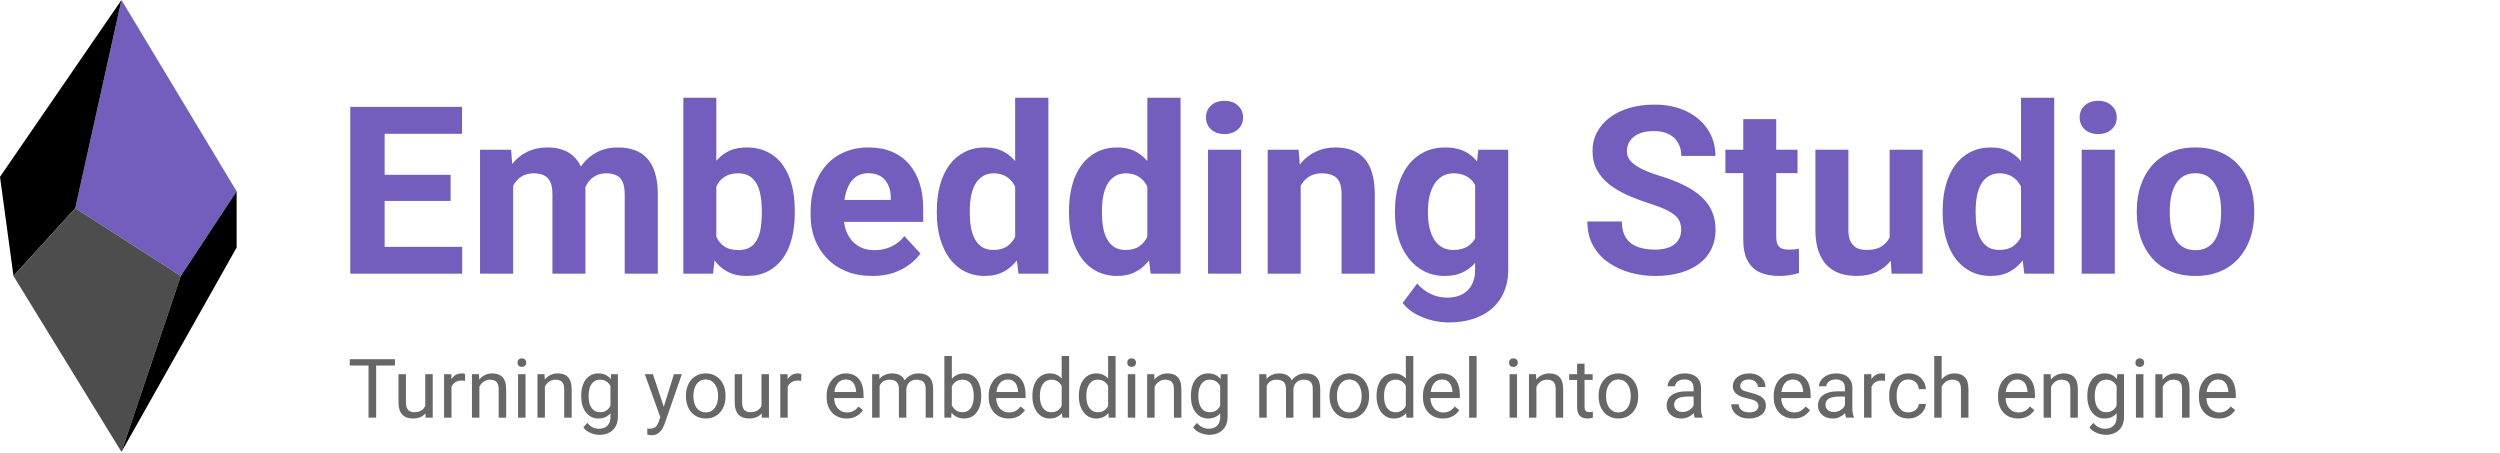
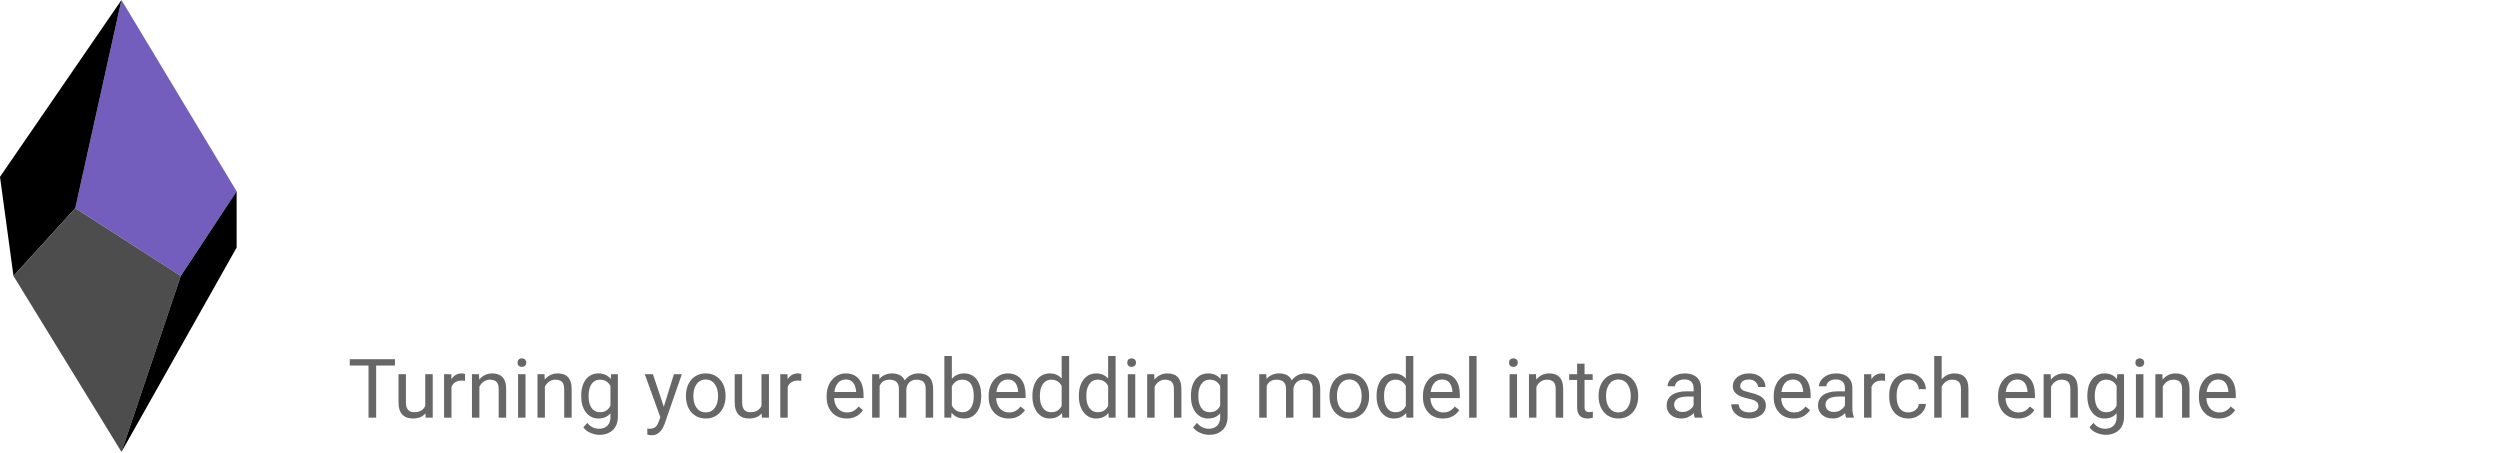
<svg xmlns="http://www.w3.org/2000/svg" width="1215" height="220" viewBox="0 0 1215 220" fill="none">
  <path d="M182.809 174.562V203H179.098V174.562H182.809ZM191.949 174.562V177.648H169.977V174.562H191.949ZM206.676 198.117V181.867H210.309V203H206.852L206.676 198.117ZM207.359 193.664L208.863 193.625C208.863 195.031 208.714 196.333 208.414 197.531C208.128 198.716 207.659 199.745 207.008 200.617C206.357 201.49 205.504 202.173 204.449 202.668C203.395 203.15 202.112 203.391 200.602 203.391C199.573 203.391 198.629 203.241 197.77 202.941C196.923 202.642 196.194 202.18 195.582 201.555C194.97 200.93 194.495 200.116 194.156 199.113C193.831 198.111 193.668 196.906 193.668 195.5V181.867H197.281V195.539C197.281 196.49 197.385 197.277 197.594 197.902C197.815 198.514 198.108 199.003 198.473 199.367C198.85 199.719 199.267 199.966 199.723 200.109C200.191 200.253 200.673 200.324 201.168 200.324C202.704 200.324 203.922 200.031 204.82 199.445C205.719 198.846 206.363 198.046 206.754 197.043C207.158 196.027 207.359 194.901 207.359 193.664ZM219.43 185.188V203H215.816V181.867H219.332L219.43 185.188ZM226.031 181.75L226.012 185.109C225.712 185.044 225.426 185.005 225.152 184.992C224.892 184.966 224.592 184.953 224.254 184.953C223.421 184.953 222.685 185.083 222.047 185.344C221.409 185.604 220.868 185.969 220.426 186.438C219.983 186.906 219.632 187.466 219.371 188.117C219.124 188.755 218.961 189.458 218.883 190.227L217.867 190.812C217.867 189.536 217.991 188.339 218.238 187.219C218.499 186.099 218.896 185.109 219.43 184.25C219.964 183.378 220.641 182.701 221.461 182.219C222.294 181.724 223.284 181.477 224.43 181.477C224.69 181.477 224.99 181.509 225.328 181.574C225.667 181.626 225.901 181.685 226.031 181.75ZM232.984 186.379V203H229.371V181.867H232.789L232.984 186.379ZM232.125 191.633L230.621 191.574C230.634 190.129 230.849 188.794 231.266 187.57C231.682 186.333 232.268 185.259 233.023 184.348C233.779 183.436 234.677 182.733 235.719 182.238C236.773 181.73 237.939 181.477 239.215 181.477C240.257 181.477 241.194 181.62 242.027 181.906C242.861 182.18 243.57 182.622 244.156 183.234C244.755 183.846 245.211 184.641 245.523 185.617C245.836 186.581 245.992 187.759 245.992 189.152V203H242.359V189.113C242.359 188.007 242.197 187.121 241.871 186.457C241.546 185.78 241.07 185.292 240.445 184.992C239.82 184.68 239.052 184.523 238.141 184.523C237.242 184.523 236.422 184.712 235.68 185.09C234.951 185.467 234.319 185.988 233.785 186.652C233.264 187.316 232.854 188.078 232.555 188.938C232.268 189.784 232.125 190.682 232.125 191.633ZM255.406 181.867V203H251.773V181.867H255.406ZM251.5 176.262C251.5 175.676 251.676 175.181 252.027 174.777C252.392 174.374 252.926 174.172 253.629 174.172C254.319 174.172 254.846 174.374 255.211 174.777C255.589 175.181 255.777 175.676 255.777 176.262C255.777 176.822 255.589 177.303 255.211 177.707C254.846 178.098 254.319 178.293 253.629 178.293C252.926 178.293 252.392 178.098 252.027 177.707C251.676 177.303 251.5 176.822 251.5 176.262ZM264.82 186.379V203H261.207V181.867H264.625L264.82 186.379ZM263.961 191.633L262.457 191.574C262.47 190.129 262.685 188.794 263.102 187.57C263.518 186.333 264.104 185.259 264.859 184.348C265.615 183.436 266.513 182.733 267.555 182.238C268.609 181.73 269.775 181.477 271.051 181.477C272.092 181.477 273.03 181.62 273.863 181.906C274.697 182.18 275.406 182.622 275.992 183.234C276.591 183.846 277.047 184.641 277.359 185.617C277.672 186.581 277.828 187.759 277.828 189.152V203H274.195V189.113C274.195 188.007 274.033 187.121 273.707 186.457C273.382 185.78 272.906 185.292 272.281 184.992C271.656 184.68 270.888 184.523 269.977 184.523C269.078 184.523 268.258 184.712 267.516 185.09C266.786 185.467 266.155 185.988 265.621 186.652C265.1 187.316 264.69 188.078 264.391 188.938C264.104 189.784 263.961 190.682 263.961 191.633ZM297.008 181.867H300.289V202.551C300.289 204.413 299.911 206.001 299.156 207.316C298.401 208.632 297.346 209.628 295.992 210.305C294.651 210.995 293.102 211.34 291.344 211.34C290.615 211.34 289.755 211.223 288.766 210.988C287.789 210.767 286.826 210.383 285.875 209.836C284.938 209.302 284.15 208.579 283.512 207.668L285.406 205.52C286.292 206.587 287.216 207.329 288.18 207.746C289.156 208.163 290.12 208.371 291.07 208.371C292.216 208.371 293.206 208.156 294.039 207.727C294.872 207.297 295.517 206.659 295.973 205.812C296.441 204.979 296.676 203.951 296.676 202.727V186.516L297.008 181.867ZM282.457 192.668V192.258C282.457 190.643 282.646 189.178 283.023 187.863C283.414 186.535 283.967 185.396 284.684 184.445C285.413 183.495 286.292 182.766 287.32 182.258C288.349 181.737 289.508 181.477 290.797 181.477C292.125 181.477 293.284 181.711 294.273 182.18C295.276 182.635 296.122 183.306 296.812 184.191C297.516 185.064 298.069 186.118 298.473 187.355C298.876 188.592 299.156 189.992 299.312 191.555V193.352C299.169 194.901 298.889 196.294 298.473 197.531C298.069 198.768 297.516 199.823 296.812 200.695C296.122 201.568 295.276 202.238 294.273 202.707C293.271 203.163 292.099 203.391 290.758 203.391C289.495 203.391 288.349 203.124 287.32 202.59C286.305 202.056 285.432 201.307 284.703 200.344C283.974 199.38 283.414 198.247 283.023 196.945C282.646 195.63 282.457 194.204 282.457 192.668ZM286.07 192.258V192.668C286.07 193.723 286.174 194.712 286.383 195.637C286.604 196.561 286.936 197.375 287.379 198.078C287.835 198.781 288.414 199.335 289.117 199.738C289.82 200.129 290.66 200.324 291.637 200.324C292.835 200.324 293.824 200.07 294.605 199.562C295.387 199.055 296.005 198.384 296.461 197.551C296.93 196.717 297.294 195.812 297.555 194.836V190.129C297.411 189.413 297.19 188.723 296.891 188.059C296.604 187.382 296.227 186.783 295.758 186.262C295.302 185.728 294.736 185.305 294.059 184.992C293.382 184.68 292.587 184.523 291.676 184.523C290.686 184.523 289.833 184.732 289.117 185.148C288.414 185.552 287.835 186.112 287.379 186.828C286.936 187.531 286.604 188.352 286.383 189.289C286.174 190.214 286.07 191.203 286.07 192.258ZM321.637 200.812L327.516 181.867H331.383L322.906 206.262C322.711 206.783 322.451 207.342 322.125 207.941C321.812 208.553 321.409 209.133 320.914 209.68C320.419 210.227 319.82 210.669 319.117 211.008C318.427 211.359 317.6 211.535 316.637 211.535C316.35 211.535 315.986 211.496 315.543 211.418C315.1 211.34 314.788 211.275 314.605 211.223L314.586 208.293C314.69 208.306 314.853 208.319 315.074 208.332C315.309 208.358 315.471 208.371 315.562 208.371C316.383 208.371 317.079 208.26 317.652 208.039C318.225 207.831 318.707 207.473 319.098 206.965C319.501 206.47 319.846 205.786 320.133 204.914L321.637 200.812ZM317.32 181.867L322.809 198.273L323.746 202.082L321.148 203.41L313.375 181.867H317.32ZM333.375 192.668V192.219C333.375 190.695 333.596 189.283 334.039 187.98C334.482 186.665 335.12 185.526 335.953 184.562C336.786 183.586 337.796 182.831 338.98 182.297C340.165 181.75 341.493 181.477 342.965 181.477C344.449 181.477 345.784 181.75 346.969 182.297C348.167 182.831 349.182 183.586 350.016 184.562C350.862 185.526 351.507 186.665 351.949 187.98C352.392 189.283 352.613 190.695 352.613 192.219V192.668C352.613 194.191 352.392 195.604 351.949 196.906C351.507 198.208 350.862 199.348 350.016 200.324C349.182 201.288 348.173 202.043 346.988 202.59C345.816 203.124 344.488 203.391 343.004 203.391C341.52 203.391 340.185 203.124 339 202.59C337.815 202.043 336.799 201.288 335.953 200.324C335.12 199.348 334.482 198.208 334.039 196.906C333.596 195.604 333.375 194.191 333.375 192.668ZM336.988 192.219V192.668C336.988 193.723 337.112 194.719 337.359 195.656C337.607 196.581 337.978 197.401 338.473 198.117C338.98 198.833 339.612 199.4 340.367 199.816C341.122 200.22 342.001 200.422 343.004 200.422C343.993 200.422 344.859 200.22 345.602 199.816C346.357 199.4 346.982 198.833 347.477 198.117C347.971 197.401 348.342 196.581 348.59 195.656C348.85 194.719 348.98 193.723 348.98 192.668V192.219C348.98 191.177 348.85 190.194 348.59 189.27C348.342 188.332 347.965 187.505 347.457 186.789C346.962 186.06 346.337 185.487 345.582 185.07C344.84 184.654 343.967 184.445 342.965 184.445C341.975 184.445 341.103 184.654 340.348 185.07C339.605 185.487 338.98 186.06 338.473 186.789C337.978 187.505 337.607 188.332 337.359 189.27C337.112 190.194 336.988 191.177 336.988 192.219ZM370.074 198.117V181.867H373.707V203H370.25L370.074 198.117ZM370.758 193.664L372.262 193.625C372.262 195.031 372.112 196.333 371.812 197.531C371.526 198.716 371.057 199.745 370.406 200.617C369.755 201.49 368.902 202.173 367.848 202.668C366.793 203.15 365.51 203.391 364 203.391C362.971 203.391 362.027 203.241 361.168 202.941C360.322 202.642 359.592 202.18 358.98 201.555C358.368 200.93 357.893 200.116 357.555 199.113C357.229 198.111 357.066 196.906 357.066 195.5V181.867H360.68V195.539C360.68 196.49 360.784 197.277 360.992 197.902C361.214 198.514 361.507 199.003 361.871 199.367C362.249 199.719 362.665 199.966 363.121 200.109C363.59 200.253 364.072 200.324 364.566 200.324C366.103 200.324 367.32 200.031 368.219 199.445C369.117 198.846 369.762 198.046 370.152 197.043C370.556 196.027 370.758 194.901 370.758 193.664ZM382.828 185.188V203H379.215V181.867H382.73L382.828 185.188ZM389.43 181.75L389.41 185.109C389.111 185.044 388.824 185.005 388.551 184.992C388.29 184.966 387.991 184.953 387.652 184.953C386.819 184.953 386.083 185.083 385.445 185.344C384.807 185.604 384.267 185.969 383.824 186.438C383.382 186.906 383.03 187.466 382.77 188.117C382.522 188.755 382.359 189.458 382.281 190.227L381.266 190.812C381.266 189.536 381.389 188.339 381.637 187.219C381.897 186.099 382.294 185.109 382.828 184.25C383.362 183.378 384.039 182.701 384.859 182.219C385.693 181.724 386.682 181.477 387.828 181.477C388.089 181.477 388.388 181.509 388.727 181.574C389.065 181.626 389.299 181.685 389.43 181.75ZM411.461 203.391C409.99 203.391 408.655 203.143 407.457 202.648C406.272 202.141 405.25 201.431 404.391 200.52C403.544 199.608 402.893 198.527 402.438 197.277C401.982 196.027 401.754 194.66 401.754 193.176V192.355C401.754 190.637 402.008 189.107 402.516 187.766C403.023 186.411 403.714 185.266 404.586 184.328C405.458 183.391 406.448 182.681 407.555 182.199C408.661 181.717 409.807 181.477 410.992 181.477C412.503 181.477 413.805 181.737 414.898 182.258C416.005 182.779 416.91 183.508 417.613 184.445C418.316 185.37 418.837 186.464 419.176 187.727C419.514 188.977 419.684 190.344 419.684 191.828V193.449H403.902V190.5H416.07V190.227C416.018 189.289 415.823 188.378 415.484 187.492C415.159 186.607 414.638 185.878 413.922 185.305C413.206 184.732 412.229 184.445 410.992 184.445C410.172 184.445 409.417 184.621 408.727 184.973C408.036 185.311 407.444 185.819 406.949 186.496C406.454 187.173 406.07 188 405.797 188.977C405.523 189.953 405.387 191.079 405.387 192.355V193.176C405.387 194.178 405.523 195.122 405.797 196.008C406.083 196.88 406.493 197.648 407.027 198.312C407.574 198.977 408.232 199.497 409 199.875C409.781 200.253 410.667 200.441 411.656 200.441C412.932 200.441 414.013 200.181 414.898 199.66C415.784 199.139 416.559 198.443 417.223 197.57L419.41 199.309C418.954 199.999 418.375 200.656 417.672 201.281C416.969 201.906 416.103 202.414 415.074 202.805C414.059 203.195 412.854 203.391 411.461 203.391ZM427.496 186.066V203H423.863V181.867H427.301L427.496 186.066ZM426.754 191.633L425.074 191.574C425.087 190.129 425.276 188.794 425.641 187.57C426.005 186.333 426.546 185.259 427.262 184.348C427.978 183.436 428.87 182.733 429.938 182.238C431.005 181.73 432.242 181.477 433.648 181.477C434.638 181.477 435.549 181.62 436.383 181.906C437.216 182.18 437.939 182.616 438.551 183.215C439.163 183.814 439.638 184.582 439.977 185.52C440.315 186.457 440.484 187.59 440.484 188.918V203H436.871V189.094C436.871 187.987 436.682 187.102 436.305 186.438C435.94 185.773 435.419 185.292 434.742 184.992C434.065 184.68 433.271 184.523 432.359 184.523C431.292 184.523 430.4 184.712 429.684 185.09C428.967 185.467 428.395 185.988 427.965 186.652C427.535 187.316 427.223 188.078 427.027 188.938C426.845 189.784 426.754 190.682 426.754 191.633ZM440.445 189.641L438.023 190.383C438.036 189.224 438.225 188.111 438.59 187.043C438.967 185.975 439.508 185.025 440.211 184.191C440.927 183.358 441.806 182.701 442.848 182.219C443.889 181.724 445.081 181.477 446.422 181.477C447.555 181.477 448.557 181.626 449.43 181.926C450.315 182.225 451.057 182.688 451.656 183.312C452.268 183.924 452.73 184.712 453.043 185.676C453.355 186.639 453.512 187.785 453.512 189.113V203H449.879V189.074C449.879 187.889 449.69 186.971 449.312 186.32C448.948 185.656 448.427 185.194 447.75 184.934C447.086 184.66 446.292 184.523 445.367 184.523C444.573 184.523 443.87 184.66 443.258 184.934C442.646 185.207 442.132 185.585 441.715 186.066C441.298 186.535 440.979 187.076 440.758 187.688C440.549 188.299 440.445 188.951 440.445 189.641ZM458.961 173H462.594V198.898L462.281 203H458.961V173ZM476.871 192.258V192.668C476.871 194.204 476.689 195.63 476.324 196.945C475.96 198.247 475.426 199.38 474.723 200.344C474.02 201.307 473.16 202.056 472.145 202.59C471.129 203.124 469.964 203.391 468.648 203.391C467.307 203.391 466.129 203.163 465.113 202.707C464.111 202.238 463.264 201.568 462.574 200.695C461.884 199.823 461.331 198.768 460.914 197.531C460.51 196.294 460.23 194.901 460.074 193.352V191.555C460.23 189.992 460.51 188.592 460.914 187.355C461.331 186.118 461.884 185.064 462.574 184.191C463.264 183.306 464.111 182.635 465.113 182.18C466.116 181.711 467.281 181.477 468.609 181.477C469.938 181.477 471.116 181.737 472.145 182.258C473.173 182.766 474.033 183.495 474.723 184.445C475.426 185.396 475.96 186.535 476.324 187.863C476.689 189.178 476.871 190.643 476.871 192.258ZM473.238 192.668V192.258C473.238 191.203 473.141 190.214 472.945 189.289C472.75 188.352 472.438 187.531 472.008 186.828C471.578 186.112 471.012 185.552 470.309 185.148C469.605 184.732 468.74 184.523 467.711 184.523C466.799 184.523 466.005 184.68 465.328 184.992C464.664 185.305 464.098 185.728 463.629 186.262C463.16 186.783 462.776 187.382 462.477 188.059C462.19 188.723 461.975 189.413 461.832 190.129V194.836C462.04 195.747 462.379 196.626 462.848 197.473C463.329 198.306 463.967 198.99 464.762 199.523C465.569 200.057 466.565 200.324 467.75 200.324C468.727 200.324 469.56 200.129 470.25 199.738C470.953 199.335 471.52 198.781 471.949 198.078C472.392 197.375 472.717 196.561 472.926 195.637C473.134 194.712 473.238 193.723 473.238 192.668ZM490.211 203.391C488.74 203.391 487.405 203.143 486.207 202.648C485.022 202.141 484 201.431 483.141 200.52C482.294 199.608 481.643 198.527 481.188 197.277C480.732 196.027 480.504 194.66 480.504 193.176V192.355C480.504 190.637 480.758 189.107 481.266 187.766C481.773 186.411 482.464 185.266 483.336 184.328C484.208 183.391 485.198 182.681 486.305 182.199C487.411 181.717 488.557 181.477 489.742 181.477C491.253 181.477 492.555 181.737 493.648 182.258C494.755 182.779 495.66 183.508 496.363 184.445C497.066 185.37 497.587 186.464 497.926 187.727C498.264 188.977 498.434 190.344 498.434 191.828V193.449H482.652V190.5H494.82V190.227C494.768 189.289 494.573 188.378 494.234 187.492C493.909 186.607 493.388 185.878 492.672 185.305C491.956 184.732 490.979 184.445 489.742 184.445C488.922 184.445 488.167 184.621 487.477 184.973C486.786 185.311 486.194 185.819 485.699 186.496C485.204 187.173 484.82 188 484.547 188.977C484.273 189.953 484.137 191.079 484.137 192.355V193.176C484.137 194.178 484.273 195.122 484.547 196.008C484.833 196.88 485.243 197.648 485.777 198.312C486.324 198.977 486.982 199.497 487.75 199.875C488.531 200.253 489.417 200.441 490.406 200.441C491.682 200.441 492.763 200.181 493.648 199.66C494.534 199.139 495.309 198.443 495.973 197.57L498.16 199.309C497.704 199.999 497.125 200.656 496.422 201.281C495.719 201.906 494.853 202.414 493.824 202.805C492.809 203.195 491.604 203.391 490.211 203.391ZM515.973 198.898V173H519.605V203H516.285L515.973 198.898ZM501.754 192.668V192.258C501.754 190.643 501.949 189.178 502.34 187.863C502.743 186.535 503.31 185.396 504.039 184.445C504.781 183.495 505.66 182.766 506.676 182.258C507.704 181.737 508.85 181.477 510.113 181.477C511.441 181.477 512.6 181.711 513.59 182.18C514.592 182.635 515.439 183.306 516.129 184.191C516.832 185.064 517.385 186.118 517.789 187.355C518.193 188.592 518.473 189.992 518.629 191.555V193.352C518.486 194.901 518.206 196.294 517.789 197.531C517.385 198.768 516.832 199.823 516.129 200.695C515.439 201.568 514.592 202.238 513.59 202.707C512.587 203.163 511.415 203.391 510.074 203.391C508.837 203.391 507.704 203.124 506.676 202.59C505.66 202.056 504.781 201.307 504.039 200.344C503.31 199.38 502.743 198.247 502.34 196.945C501.949 195.63 501.754 194.204 501.754 192.668ZM505.387 192.258V192.668C505.387 193.723 505.491 194.712 505.699 195.637C505.921 196.561 506.259 197.375 506.715 198.078C507.171 198.781 507.75 199.335 508.453 199.738C509.156 200.129 509.996 200.324 510.973 200.324C512.171 200.324 513.154 200.07 513.922 199.562C514.703 199.055 515.328 198.384 515.797 197.551C516.266 196.717 516.63 195.812 516.891 194.836V190.129C516.734 189.413 516.507 188.723 516.207 188.059C515.921 187.382 515.543 186.783 515.074 186.262C514.618 185.728 514.052 185.305 513.375 184.992C512.711 184.68 511.923 184.523 511.012 184.523C510.022 184.523 509.169 184.732 508.453 185.148C507.75 185.552 507.171 186.112 506.715 186.828C506.259 187.531 505.921 188.352 505.699 189.289C505.491 190.214 505.387 191.203 505.387 192.258ZM538.551 198.898V173H542.184V203H538.863L538.551 198.898ZM524.332 192.668V192.258C524.332 190.643 524.527 189.178 524.918 187.863C525.322 186.535 525.888 185.396 526.617 184.445C527.359 183.495 528.238 182.766 529.254 182.258C530.283 181.737 531.428 181.477 532.691 181.477C534.02 181.477 535.178 181.711 536.168 182.18C537.171 182.635 538.017 183.306 538.707 184.191C539.41 185.064 539.964 186.118 540.367 187.355C540.771 188.592 541.051 189.992 541.207 191.555V193.352C541.064 194.901 540.784 196.294 540.367 197.531C539.964 198.768 539.41 199.823 538.707 200.695C538.017 201.568 537.171 202.238 536.168 202.707C535.165 203.163 533.993 203.391 532.652 203.391C531.415 203.391 530.283 203.124 529.254 202.59C528.238 202.056 527.359 201.307 526.617 200.344C525.888 199.38 525.322 198.247 524.918 196.945C524.527 195.63 524.332 194.204 524.332 192.668ZM527.965 192.258V192.668C527.965 193.723 528.069 194.712 528.277 195.637C528.499 196.561 528.837 197.375 529.293 198.078C529.749 198.781 530.328 199.335 531.031 199.738C531.734 200.129 532.574 200.324 533.551 200.324C534.749 200.324 535.732 200.07 536.5 199.562C537.281 199.055 537.906 198.384 538.375 197.551C538.844 196.717 539.208 195.812 539.469 194.836V190.129C539.312 189.413 539.085 188.723 538.785 188.059C538.499 187.382 538.121 186.783 537.652 186.262C537.197 185.728 536.63 185.305 535.953 184.992C535.289 184.68 534.501 184.523 533.59 184.523C532.6 184.523 531.747 184.732 531.031 185.148C530.328 185.552 529.749 186.112 529.293 186.828C528.837 187.531 528.499 188.352 528.277 189.289C528.069 190.214 527.965 191.203 527.965 192.258ZM551.734 181.867V203H548.102V181.867H551.734ZM547.828 176.262C547.828 175.676 548.004 175.181 548.355 174.777C548.72 174.374 549.254 174.172 549.957 174.172C550.647 174.172 551.174 174.374 551.539 174.777C551.917 175.181 552.105 175.676 552.105 176.262C552.105 176.822 551.917 177.303 551.539 177.707C551.174 178.098 550.647 178.293 549.957 178.293C549.254 178.293 548.72 178.098 548.355 177.707C548.004 177.303 547.828 176.822 547.828 176.262ZM561.148 186.379V203H557.535V181.867H560.953L561.148 186.379ZM560.289 191.633L558.785 191.574C558.798 190.129 559.013 188.794 559.43 187.57C559.846 186.333 560.432 185.259 561.188 184.348C561.943 183.436 562.841 182.733 563.883 182.238C564.938 181.73 566.103 181.477 567.379 181.477C568.421 181.477 569.358 181.62 570.191 181.906C571.025 182.18 571.734 182.622 572.32 183.234C572.919 183.846 573.375 184.641 573.688 185.617C574 186.581 574.156 187.759 574.156 189.152V203H570.523V189.113C570.523 188.007 570.361 187.121 570.035 186.457C569.71 185.78 569.234 185.292 568.609 184.992C567.984 184.68 567.216 184.523 566.305 184.523C565.406 184.523 564.586 184.712 563.844 185.09C563.115 185.467 562.483 185.988 561.949 186.652C561.428 187.316 561.018 188.078 560.719 188.938C560.432 189.784 560.289 190.682 560.289 191.633ZM593.336 181.867H596.617V202.551C596.617 204.413 596.24 206.001 595.484 207.316C594.729 208.632 593.674 209.628 592.32 210.305C590.979 210.995 589.43 211.34 587.672 211.34C586.943 211.34 586.083 211.223 585.094 210.988C584.117 210.767 583.154 210.383 582.203 209.836C581.266 209.302 580.478 208.579 579.84 207.668L581.734 205.52C582.62 206.587 583.544 207.329 584.508 207.746C585.484 208.163 586.448 208.371 587.398 208.371C588.544 208.371 589.534 208.156 590.367 207.727C591.201 207.297 591.845 206.659 592.301 205.812C592.77 204.979 593.004 203.951 593.004 202.727V186.516L593.336 181.867ZM578.785 192.668V192.258C578.785 190.643 578.974 189.178 579.352 187.863C579.742 186.535 580.296 185.396 581.012 184.445C581.741 183.495 582.62 182.766 583.648 182.258C584.677 181.737 585.836 181.477 587.125 181.477C588.453 181.477 589.612 181.711 590.602 182.18C591.604 182.635 592.451 183.306 593.141 184.191C593.844 185.064 594.397 186.118 594.801 187.355C595.204 188.592 595.484 189.992 595.641 191.555V193.352C595.497 194.901 595.217 196.294 594.801 197.531C594.397 198.768 593.844 199.823 593.141 200.695C592.451 201.568 591.604 202.238 590.602 202.707C589.599 203.163 588.427 203.391 587.086 203.391C585.823 203.391 584.677 203.124 583.648 202.59C582.633 202.056 581.76 201.307 581.031 200.344C580.302 199.38 579.742 198.247 579.352 196.945C578.974 195.63 578.785 194.204 578.785 192.668ZM582.398 192.258V192.668C582.398 193.723 582.503 194.712 582.711 195.637C582.932 196.561 583.264 197.375 583.707 198.078C584.163 198.781 584.742 199.335 585.445 199.738C586.148 200.129 586.988 200.324 587.965 200.324C589.163 200.324 590.152 200.07 590.934 199.562C591.715 199.055 592.333 198.384 592.789 197.551C593.258 196.717 593.622 195.812 593.883 194.836V190.129C593.74 189.413 593.518 188.723 593.219 188.059C592.932 187.382 592.555 186.783 592.086 186.262C591.63 185.728 591.064 185.305 590.387 184.992C589.71 184.68 588.915 184.523 588.004 184.523C587.014 184.523 586.161 184.732 585.445 185.148C584.742 185.552 584.163 186.112 583.707 186.828C583.264 187.531 582.932 188.352 582.711 189.289C582.503 190.214 582.398 191.203 582.398 192.258ZM615.621 186.066V203H611.988V181.867H615.426L615.621 186.066ZM614.879 191.633L613.199 191.574C613.212 190.129 613.401 188.794 613.766 187.57C614.13 186.333 614.671 185.259 615.387 184.348C616.103 183.436 616.995 182.733 618.062 182.238C619.13 181.73 620.367 181.477 621.773 181.477C622.763 181.477 623.674 181.62 624.508 181.906C625.341 182.18 626.064 182.616 626.676 183.215C627.288 183.814 627.763 184.582 628.102 185.52C628.44 186.457 628.609 187.59 628.609 188.918V203H624.996V189.094C624.996 187.987 624.807 187.102 624.43 186.438C624.065 185.773 623.544 185.292 622.867 184.992C622.19 184.68 621.396 184.523 620.484 184.523C619.417 184.523 618.525 184.712 617.809 185.09C617.092 185.467 616.52 185.988 616.09 186.652C615.66 187.316 615.348 188.078 615.152 188.938C614.97 189.784 614.879 190.682 614.879 191.633ZM628.57 189.641L626.148 190.383C626.161 189.224 626.35 188.111 626.715 187.043C627.092 185.975 627.633 185.025 628.336 184.191C629.052 183.358 629.931 182.701 630.973 182.219C632.014 181.724 633.206 181.477 634.547 181.477C635.68 181.477 636.682 181.626 637.555 181.926C638.44 182.225 639.182 182.688 639.781 183.312C640.393 183.924 640.855 184.712 641.168 185.676C641.48 186.639 641.637 187.785 641.637 189.113V203H638.004V189.074C638.004 187.889 637.815 186.971 637.438 186.32C637.073 185.656 636.552 185.194 635.875 184.934C635.211 184.66 634.417 184.523 633.492 184.523C632.698 184.523 631.995 184.66 631.383 184.934C630.771 185.207 630.257 185.585 629.84 186.066C629.423 186.535 629.104 187.076 628.883 187.688C628.674 188.299 628.57 188.951 628.57 189.641ZM646.148 192.668V192.219C646.148 190.695 646.37 189.283 646.812 187.98C647.255 186.665 647.893 185.526 648.727 184.562C649.56 183.586 650.569 182.831 651.754 182.297C652.939 181.75 654.267 181.477 655.738 181.477C657.223 181.477 658.557 181.75 659.742 182.297C660.94 182.831 661.956 183.586 662.789 184.562C663.635 185.526 664.28 186.665 664.723 187.98C665.165 189.283 665.387 190.695 665.387 192.219V192.668C665.387 194.191 665.165 195.604 664.723 196.906C664.28 198.208 663.635 199.348 662.789 200.324C661.956 201.288 660.947 202.043 659.762 202.59C658.59 203.124 657.262 203.391 655.777 203.391C654.293 203.391 652.958 203.124 651.773 202.59C650.589 202.043 649.573 201.288 648.727 200.324C647.893 199.348 647.255 198.208 646.812 196.906C646.37 195.604 646.148 194.191 646.148 192.668ZM649.762 192.219V192.668C649.762 193.723 649.885 194.719 650.133 195.656C650.38 196.581 650.751 197.401 651.246 198.117C651.754 198.833 652.385 199.4 653.141 199.816C653.896 200.22 654.775 200.422 655.777 200.422C656.767 200.422 657.633 200.22 658.375 199.816C659.13 199.4 659.755 198.833 660.25 198.117C660.745 197.401 661.116 196.581 661.363 195.656C661.624 194.719 661.754 193.723 661.754 192.668V192.219C661.754 191.177 661.624 190.194 661.363 189.27C661.116 188.332 660.738 187.505 660.23 186.789C659.736 186.06 659.111 185.487 658.355 185.07C657.613 184.654 656.741 184.445 655.738 184.445C654.749 184.445 653.876 184.654 653.121 185.07C652.379 185.487 651.754 186.06 651.246 186.789C650.751 187.505 650.38 188.332 650.133 189.27C649.885 190.194 649.762 191.177 649.762 192.219ZM683.238 198.898V173H686.871V203H683.551L683.238 198.898ZM669.02 192.668V192.258C669.02 190.643 669.215 189.178 669.605 187.863C670.009 186.535 670.576 185.396 671.305 184.445C672.047 183.495 672.926 182.766 673.941 182.258C674.97 181.737 676.116 181.477 677.379 181.477C678.707 181.477 679.866 181.711 680.855 182.18C681.858 182.635 682.704 183.306 683.395 184.191C684.098 185.064 684.651 186.118 685.055 187.355C685.458 188.592 685.738 189.992 685.895 191.555V193.352C685.751 194.901 685.471 196.294 685.055 197.531C684.651 198.768 684.098 199.823 683.395 200.695C682.704 201.568 681.858 202.238 680.855 202.707C679.853 203.163 678.681 203.391 677.34 203.391C676.103 203.391 674.97 203.124 673.941 202.59C672.926 202.056 672.047 201.307 671.305 200.344C670.576 199.38 670.009 198.247 669.605 196.945C669.215 195.63 669.02 194.204 669.02 192.668ZM672.652 192.258V192.668C672.652 193.723 672.757 194.712 672.965 195.637C673.186 196.561 673.525 197.375 673.98 198.078C674.436 198.781 675.016 199.335 675.719 199.738C676.422 200.129 677.262 200.324 678.238 200.324C679.436 200.324 680.419 200.07 681.188 199.562C681.969 199.055 682.594 198.384 683.062 197.551C683.531 196.717 683.896 195.812 684.156 194.836V190.129C684 189.413 683.772 188.723 683.473 188.059C683.186 187.382 682.809 186.783 682.34 186.262C681.884 185.728 681.318 185.305 680.641 184.992C679.977 184.68 679.189 184.523 678.277 184.523C677.288 184.523 676.435 184.732 675.719 185.148C675.016 185.552 674.436 186.112 673.98 186.828C673.525 187.531 673.186 188.352 672.965 189.289C672.757 190.214 672.652 191.203 672.652 192.258ZM701.266 203.391C699.794 203.391 698.46 203.143 697.262 202.648C696.077 202.141 695.055 201.431 694.195 200.52C693.349 199.608 692.698 198.527 692.242 197.277C691.786 196.027 691.559 194.66 691.559 193.176V192.355C691.559 190.637 691.812 189.107 692.32 187.766C692.828 186.411 693.518 185.266 694.391 184.328C695.263 183.391 696.253 182.681 697.359 182.199C698.466 181.717 699.612 181.477 700.797 181.477C702.307 181.477 703.609 181.737 704.703 182.258C705.81 182.779 706.715 183.508 707.418 184.445C708.121 185.37 708.642 186.464 708.98 187.727C709.319 188.977 709.488 190.344 709.488 191.828V193.449H693.707V190.5H705.875V190.227C705.823 189.289 705.628 188.378 705.289 187.492C704.964 186.607 704.443 185.878 703.727 185.305C703.01 184.732 702.034 184.445 700.797 184.445C699.977 184.445 699.221 184.621 698.531 184.973C697.841 185.311 697.249 185.819 696.754 186.496C696.259 187.173 695.875 188 695.602 188.977C695.328 189.953 695.191 191.079 695.191 192.355V193.176C695.191 194.178 695.328 195.122 695.602 196.008C695.888 196.88 696.298 197.648 696.832 198.312C697.379 198.977 698.036 199.497 698.805 199.875C699.586 200.253 700.471 200.441 701.461 200.441C702.737 200.441 703.818 200.181 704.703 199.66C705.589 199.139 706.363 198.443 707.027 197.57L709.215 199.309C708.759 199.999 708.18 200.656 707.477 201.281C706.773 201.906 705.908 202.414 704.879 202.805C703.863 203.195 702.659 203.391 701.266 203.391ZM717.633 173V203H714V173H717.633ZM737.281 181.867V203H733.648V181.867H737.281ZM733.375 176.262C733.375 175.676 733.551 175.181 733.902 174.777C734.267 174.374 734.801 174.172 735.504 174.172C736.194 174.172 736.721 174.374 737.086 174.777C737.464 175.181 737.652 175.676 737.652 176.262C737.652 176.822 737.464 177.303 737.086 177.707C736.721 178.098 736.194 178.293 735.504 178.293C734.801 178.293 734.267 178.098 733.902 177.707C733.551 177.303 733.375 176.822 733.375 176.262ZM746.695 186.379V203H743.082V181.867H746.5L746.695 186.379ZM745.836 191.633L744.332 191.574C744.345 190.129 744.56 188.794 744.977 187.57C745.393 186.333 745.979 185.259 746.734 184.348C747.49 183.436 748.388 182.733 749.43 182.238C750.484 181.73 751.65 181.477 752.926 181.477C753.967 181.477 754.905 181.62 755.738 181.906C756.572 182.18 757.281 182.622 757.867 183.234C758.466 183.846 758.922 184.641 759.234 185.617C759.547 186.581 759.703 187.759 759.703 189.152V203H756.07V189.113C756.07 188.007 755.908 187.121 755.582 186.457C755.257 185.78 754.781 185.292 754.156 184.992C753.531 184.68 752.763 184.523 751.852 184.523C750.953 184.523 750.133 184.712 749.391 185.09C748.661 185.467 748.03 185.988 747.496 186.652C746.975 187.316 746.565 188.078 746.266 188.938C745.979 189.784 745.836 190.682 745.836 191.633ZM774.039 181.867V184.641H762.613V181.867H774.039ZM766.48 176.73H770.094V197.766C770.094 198.482 770.204 199.022 770.426 199.387C770.647 199.751 770.934 199.992 771.285 200.109C771.637 200.227 772.014 200.285 772.418 200.285C772.717 200.285 773.03 200.259 773.355 200.207C773.694 200.142 773.948 200.09 774.117 200.051L774.137 203C773.85 203.091 773.473 203.176 773.004 203.254C772.548 203.345 771.995 203.391 771.344 203.391C770.458 203.391 769.645 203.215 768.902 202.863C768.16 202.512 767.568 201.926 767.125 201.105C766.695 200.272 766.48 199.152 766.48 197.746V176.73ZM776.93 192.668V192.219C776.93 190.695 777.151 189.283 777.594 187.98C778.036 186.665 778.674 185.526 779.508 184.562C780.341 183.586 781.35 182.831 782.535 182.297C783.72 181.75 785.048 181.477 786.52 181.477C788.004 181.477 789.339 181.75 790.523 182.297C791.721 182.831 792.737 183.586 793.57 184.562C794.417 185.526 795.061 186.665 795.504 187.98C795.947 189.283 796.168 190.695 796.168 192.219V192.668C796.168 194.191 795.947 195.604 795.504 196.906C795.061 198.208 794.417 199.348 793.57 200.324C792.737 201.288 791.728 202.043 790.543 202.59C789.371 203.124 788.043 203.391 786.559 203.391C785.074 203.391 783.74 203.124 782.555 202.59C781.37 202.043 780.354 201.288 779.508 200.324C778.674 199.348 778.036 198.208 777.594 196.906C777.151 195.604 776.93 194.191 776.93 192.668ZM780.543 192.219V192.668C780.543 193.723 780.667 194.719 780.914 195.656C781.161 196.581 781.533 197.401 782.027 198.117C782.535 198.833 783.167 199.4 783.922 199.816C784.677 200.22 785.556 200.422 786.559 200.422C787.548 200.422 788.414 200.22 789.156 199.816C789.911 199.4 790.536 198.833 791.031 198.117C791.526 197.401 791.897 196.581 792.145 195.656C792.405 194.719 792.535 193.723 792.535 192.668V192.219C792.535 191.177 792.405 190.194 792.145 189.27C791.897 188.332 791.52 187.505 791.012 186.789C790.517 186.06 789.892 185.487 789.137 185.07C788.395 184.654 787.522 184.445 786.52 184.445C785.53 184.445 784.658 184.654 783.902 185.07C783.16 185.487 782.535 186.06 782.027 186.789C781.533 187.505 781.161 188.332 780.914 189.27C780.667 190.194 780.543 191.177 780.543 192.219ZM823.082 199.387V188.508C823.082 187.674 822.913 186.952 822.574 186.34C822.249 185.715 821.754 185.233 821.09 184.895C820.426 184.556 819.605 184.387 818.629 184.387C817.717 184.387 816.917 184.543 816.227 184.855C815.549 185.168 815.016 185.578 814.625 186.086C814.247 186.594 814.059 187.141 814.059 187.727H810.445C810.445 186.971 810.641 186.223 811.031 185.48C811.422 184.738 811.982 184.068 812.711 183.469C813.453 182.857 814.339 182.375 815.367 182.023C816.409 181.659 817.568 181.477 818.844 181.477C820.38 181.477 821.734 181.737 822.906 182.258C824.091 182.779 825.016 183.566 825.68 184.621C826.357 185.663 826.695 186.971 826.695 188.547V198.391C826.695 199.094 826.754 199.842 826.871 200.637C827.001 201.431 827.19 202.115 827.438 202.688V203H823.668C823.486 202.583 823.342 202.03 823.238 201.34C823.134 200.637 823.082 199.986 823.082 199.387ZM823.707 190.188L823.746 192.727H820.094C819.065 192.727 818.147 192.811 817.34 192.98C816.533 193.137 815.855 193.378 815.309 193.703C814.762 194.029 814.345 194.439 814.059 194.934C813.772 195.415 813.629 195.982 813.629 196.633C813.629 197.297 813.779 197.902 814.078 198.449C814.378 198.996 814.827 199.432 815.426 199.758C816.038 200.07 816.786 200.227 817.672 200.227C818.779 200.227 819.755 199.992 820.602 199.523C821.448 199.055 822.118 198.482 822.613 197.805C823.121 197.128 823.395 196.47 823.434 195.832L824.977 197.57C824.885 198.117 824.638 198.723 824.234 199.387C823.831 200.051 823.29 200.689 822.613 201.301C821.949 201.9 821.155 202.401 820.23 202.805C819.319 203.195 818.29 203.391 817.145 203.391C815.712 203.391 814.456 203.111 813.375 202.551C812.307 201.991 811.474 201.242 810.875 200.305C810.289 199.354 809.996 198.293 809.996 197.121C809.996 195.988 810.217 194.992 810.66 194.133C811.103 193.26 811.741 192.538 812.574 191.965C813.408 191.379 814.41 190.936 815.582 190.637C816.754 190.337 818.062 190.188 819.508 190.188H823.707ZM854.605 197.395C854.605 196.874 854.488 196.392 854.254 195.949C854.033 195.493 853.57 195.083 852.867 194.719C852.177 194.341 851.135 194.016 849.742 193.742C848.57 193.495 847.509 193.202 846.559 192.863C845.621 192.525 844.82 192.115 844.156 191.633C843.505 191.151 843.004 190.585 842.652 189.934C842.301 189.283 842.125 188.521 842.125 187.648C842.125 186.815 842.307 186.027 842.672 185.285C843.049 184.543 843.577 183.885 844.254 183.312C844.944 182.74 845.771 182.29 846.734 181.965C847.698 181.639 848.772 181.477 849.957 181.477C851.65 181.477 853.095 181.776 854.293 182.375C855.491 182.974 856.409 183.775 857.047 184.777C857.685 185.767 858.004 186.867 858.004 188.078H854.391C854.391 187.492 854.215 186.926 853.863 186.379C853.525 185.819 853.023 185.357 852.359 184.992C851.708 184.628 850.908 184.445 849.957 184.445C848.954 184.445 848.141 184.602 847.516 184.914C846.904 185.214 846.454 185.598 846.168 186.066C845.895 186.535 845.758 187.03 845.758 187.551C845.758 187.941 845.823 188.293 845.953 188.605C846.096 188.905 846.344 189.185 846.695 189.445C847.047 189.693 847.542 189.927 848.18 190.148C848.818 190.37 849.632 190.591 850.621 190.812C852.353 191.203 853.779 191.672 854.898 192.219C856.018 192.766 856.852 193.436 857.398 194.23C857.945 195.025 858.219 195.988 858.219 197.121C858.219 198.046 858.023 198.892 857.633 199.66C857.255 200.428 856.702 201.092 855.973 201.652C855.257 202.199 854.397 202.629 853.395 202.941C852.405 203.241 851.292 203.391 850.055 203.391C848.193 203.391 846.617 203.059 845.328 202.395C844.039 201.73 843.062 200.871 842.398 199.816C841.734 198.762 841.402 197.648 841.402 196.477H845.035C845.087 197.466 845.374 198.254 845.895 198.84C846.415 199.413 847.053 199.823 847.809 200.07C848.564 200.305 849.312 200.422 850.055 200.422C851.044 200.422 851.871 200.292 852.535 200.031C853.212 199.771 853.727 199.413 854.078 198.957C854.43 198.501 854.605 197.98 854.605 197.395ZM871.734 203.391C870.263 203.391 868.928 203.143 867.73 202.648C866.546 202.141 865.523 201.431 864.664 200.52C863.818 199.608 863.167 198.527 862.711 197.277C862.255 196.027 862.027 194.66 862.027 193.176V192.355C862.027 190.637 862.281 189.107 862.789 187.766C863.297 186.411 863.987 185.266 864.859 184.328C865.732 183.391 866.721 182.681 867.828 182.199C868.935 181.717 870.081 181.477 871.266 181.477C872.776 181.477 874.078 181.737 875.172 182.258C876.279 182.779 877.184 183.508 877.887 184.445C878.59 185.37 879.111 186.464 879.449 187.727C879.788 188.977 879.957 190.344 879.957 191.828V193.449H864.176V190.5H876.344V190.227C876.292 189.289 876.096 188.378 875.758 187.492C875.432 186.607 874.911 185.878 874.195 185.305C873.479 184.732 872.503 184.445 871.266 184.445C870.445 184.445 869.69 184.621 869 184.973C868.31 185.311 867.717 185.819 867.223 186.496C866.728 187.173 866.344 188 866.07 188.977C865.797 189.953 865.66 191.079 865.66 192.355V193.176C865.66 194.178 865.797 195.122 866.07 196.008C866.357 196.88 866.767 197.648 867.301 198.312C867.848 198.977 868.505 199.497 869.273 199.875C870.055 200.253 870.94 200.441 871.93 200.441C873.206 200.441 874.286 200.181 875.172 199.66C876.057 199.139 876.832 198.443 877.496 197.57L879.684 199.309C879.228 199.999 878.648 200.656 877.945 201.281C877.242 201.906 876.376 202.414 875.348 202.805C874.332 203.195 873.128 203.391 871.734 203.391ZM896.637 199.387V188.508C896.637 187.674 896.467 186.952 896.129 186.34C895.803 185.715 895.309 185.233 894.645 184.895C893.98 184.556 893.16 184.387 892.184 184.387C891.272 184.387 890.471 184.543 889.781 184.855C889.104 185.168 888.57 185.578 888.18 186.086C887.802 186.594 887.613 187.141 887.613 187.727H884C884 186.971 884.195 186.223 884.586 185.48C884.977 184.738 885.536 184.068 886.266 183.469C887.008 182.857 887.893 182.375 888.922 182.023C889.964 181.659 891.122 181.477 892.398 181.477C893.935 181.477 895.289 181.737 896.461 182.258C897.646 182.779 898.57 183.566 899.234 184.621C899.911 185.663 900.25 186.971 900.25 188.547V198.391C900.25 199.094 900.309 199.842 900.426 200.637C900.556 201.431 900.745 202.115 900.992 202.688V203H897.223C897.04 202.583 896.897 202.03 896.793 201.34C896.689 200.637 896.637 199.986 896.637 199.387ZM897.262 190.188L897.301 192.727H893.648C892.62 192.727 891.702 192.811 890.895 192.98C890.087 193.137 889.41 193.378 888.863 193.703C888.316 194.029 887.9 194.439 887.613 194.934C887.327 195.415 887.184 195.982 887.184 196.633C887.184 197.297 887.333 197.902 887.633 198.449C887.932 198.996 888.382 199.432 888.98 199.758C889.592 200.07 890.341 200.227 891.227 200.227C892.333 200.227 893.31 199.992 894.156 199.523C895.003 199.055 895.673 198.482 896.168 197.805C896.676 197.128 896.949 196.47 896.988 195.832L898.531 197.57C898.44 198.117 898.193 198.723 897.789 199.387C897.385 200.051 896.845 200.689 896.168 201.301C895.504 201.9 894.71 202.401 893.785 202.805C892.874 203.195 891.845 203.391 890.699 203.391C889.267 203.391 888.01 203.111 886.93 202.551C885.862 201.991 885.029 201.242 884.43 200.305C883.844 199.354 883.551 198.293 883.551 197.121C883.551 195.988 883.772 194.992 884.215 194.133C884.658 193.26 885.296 192.538 886.129 191.965C886.962 191.379 887.965 190.936 889.137 190.637C890.309 190.337 891.617 190.188 893.062 190.188H897.262ZM909.547 185.188V203H905.934V181.867H909.449L909.547 185.188ZM916.148 181.75L916.129 185.109C915.829 185.044 915.543 185.005 915.27 184.992C915.009 184.966 914.71 184.953 914.371 184.953C913.538 184.953 912.802 185.083 912.164 185.344C911.526 185.604 910.986 185.969 910.543 186.438C910.1 186.906 909.749 187.466 909.488 188.117C909.241 188.755 909.078 189.458 909 190.227L907.984 190.812C907.984 189.536 908.108 188.339 908.355 187.219C908.616 186.099 909.013 185.109 909.547 184.25C910.081 183.378 910.758 182.701 911.578 182.219C912.411 181.724 913.401 181.477 914.547 181.477C914.807 181.477 915.107 181.509 915.445 181.574C915.784 181.626 916.018 181.685 916.148 181.75ZM927.555 200.422C928.414 200.422 929.208 200.246 929.938 199.895C930.667 199.543 931.266 199.061 931.734 198.449C932.203 197.824 932.47 197.115 932.535 196.32H935.973C935.908 197.57 935.484 198.736 934.703 199.816C933.935 200.884 932.926 201.75 931.676 202.414C930.426 203.065 929.052 203.391 927.555 203.391C925.966 203.391 924.579 203.111 923.395 202.551C922.223 201.991 921.246 201.223 920.465 200.246C919.697 199.27 919.117 198.15 918.727 196.887C918.349 195.611 918.16 194.263 918.16 192.844V192.023C918.16 190.604 918.349 189.263 918.727 188C919.117 186.724 919.697 185.598 920.465 184.621C921.246 183.645 922.223 182.876 923.395 182.316C924.579 181.757 925.966 181.477 927.555 181.477C929.208 181.477 930.654 181.815 931.891 182.492C933.128 183.156 934.098 184.068 934.801 185.227C935.517 186.372 935.908 187.674 935.973 189.133H932.535C932.47 188.26 932.223 187.473 931.793 186.77C931.376 186.066 930.803 185.507 930.074 185.09C929.358 184.66 928.518 184.445 927.555 184.445C926.448 184.445 925.517 184.667 924.762 185.109C924.02 185.539 923.427 186.125 922.984 186.867C922.555 187.596 922.242 188.41 922.047 189.309C921.865 190.194 921.773 191.099 921.773 192.023V192.844C921.773 193.768 921.865 194.68 922.047 195.578C922.229 196.477 922.535 197.29 922.965 198.02C923.408 198.749 924 199.335 924.742 199.777C925.497 200.207 926.435 200.422 927.555 200.422ZM943.648 173V203H940.035V173H943.648ZM942.789 191.633L941.285 191.574C941.298 190.129 941.513 188.794 941.93 187.57C942.346 186.333 942.932 185.259 943.688 184.348C944.443 183.436 945.341 182.733 946.383 182.238C947.438 181.73 948.603 181.477 949.879 181.477C950.921 181.477 951.858 181.62 952.691 181.906C953.525 182.18 954.234 182.622 954.82 183.234C955.419 183.846 955.875 184.641 956.188 185.617C956.5 186.581 956.656 187.759 956.656 189.152V203H953.023V189.113C953.023 188.007 952.861 187.121 952.535 186.457C952.21 185.78 951.734 185.292 951.109 184.992C950.484 184.68 949.716 184.523 948.805 184.523C947.906 184.523 947.086 184.712 946.344 185.09C945.615 185.467 944.983 185.988 944.449 186.652C943.928 187.316 943.518 188.078 943.219 188.938C942.932 189.784 942.789 190.682 942.789 191.633ZM980.758 203.391C979.286 203.391 977.952 203.143 976.754 202.648C975.569 202.141 974.547 201.431 973.688 200.52C972.841 199.608 972.19 198.527 971.734 197.277C971.279 196.027 971.051 194.66 971.051 193.176V192.355C971.051 190.637 971.305 189.107 971.812 187.766C972.32 186.411 973.01 185.266 973.883 184.328C974.755 183.391 975.745 182.681 976.852 182.199C977.958 181.717 979.104 181.477 980.289 181.477C981.799 181.477 983.102 181.737 984.195 182.258C985.302 182.779 986.207 183.508 986.91 184.445C987.613 185.37 988.134 186.464 988.473 187.727C988.811 188.977 988.98 190.344 988.98 191.828V193.449H973.199V190.5H985.367V190.227C985.315 189.289 985.12 188.378 984.781 187.492C984.456 186.607 983.935 185.878 983.219 185.305C982.503 184.732 981.526 184.445 980.289 184.445C979.469 184.445 978.714 184.621 978.023 184.973C977.333 185.311 976.741 185.819 976.246 186.496C975.751 187.173 975.367 188 975.094 188.977C974.82 189.953 974.684 191.079 974.684 192.355V193.176C974.684 194.178 974.82 195.122 975.094 196.008C975.38 196.88 975.79 197.648 976.324 198.312C976.871 198.977 977.529 199.497 978.297 199.875C979.078 200.253 979.964 200.441 980.953 200.441C982.229 200.441 983.31 200.181 984.195 199.66C985.081 199.139 985.855 198.443 986.52 197.57L988.707 199.309C988.251 199.999 987.672 200.656 986.969 201.281C986.266 201.906 985.4 202.414 984.371 202.805C983.355 203.195 982.151 203.391 980.758 203.391ZM996.812 186.379V203H993.199V181.867H996.617L996.812 186.379ZM995.953 191.633L994.449 191.574C994.462 190.129 994.677 188.794 995.094 187.57C995.51 186.333 996.096 185.259 996.852 184.348C997.607 183.436 998.505 182.733 999.547 182.238C1000.6 181.73 1001.77 181.477 1003.04 181.477C1004.08 181.477 1005.02 181.62 1005.86 181.906C1006.69 182.18 1007.4 182.622 1007.98 183.234C1008.58 183.846 1009.04 184.641 1009.35 185.617C1009.66 186.581 1009.82 187.759 1009.82 189.152V203H1006.19V189.113C1006.19 188.007 1006.02 187.121 1005.7 186.457C1005.37 185.78 1004.9 185.292 1004.27 184.992C1003.65 184.68 1002.88 184.523 1001.97 184.523C1001.07 184.523 1000.25 184.712 999.508 185.09C998.779 185.467 998.147 185.988 997.613 186.652C997.092 187.316 996.682 188.078 996.383 188.938C996.096 189.784 995.953 190.682 995.953 191.633ZM1029 181.867H1032.28V202.551C1032.28 204.413 1031.9 206.001 1031.15 207.316C1030.39 208.632 1029.34 209.628 1027.98 210.305C1026.64 210.995 1025.09 211.34 1023.34 211.34C1022.61 211.34 1021.75 211.223 1020.76 210.988C1019.78 210.767 1018.82 210.383 1017.87 209.836C1016.93 209.302 1016.14 208.579 1015.5 207.668L1017.4 205.52C1018.28 206.587 1019.21 207.329 1020.17 207.746C1021.15 208.163 1022.11 208.371 1023.06 208.371C1024.21 208.371 1025.2 208.156 1026.03 207.727C1026.86 207.297 1027.51 206.659 1027.96 205.812C1028.43 204.979 1028.67 203.951 1028.67 202.727V186.516L1029 181.867ZM1014.45 192.668V192.258C1014.45 190.643 1014.64 189.178 1015.02 187.863C1015.41 186.535 1015.96 185.396 1016.68 184.445C1017.4 183.495 1018.28 182.766 1019.31 182.258C1020.34 181.737 1021.5 181.477 1022.79 181.477C1024.12 181.477 1025.28 181.711 1026.27 182.18C1027.27 182.635 1028.11 183.306 1028.8 184.191C1029.51 185.064 1030.06 186.118 1030.46 187.355C1030.87 188.592 1031.15 189.992 1031.3 191.555V193.352C1031.16 194.901 1030.88 196.294 1030.46 197.531C1030.06 198.768 1029.51 199.823 1028.8 200.695C1028.11 201.568 1027.27 202.238 1026.27 202.707C1025.26 203.163 1024.09 203.391 1022.75 203.391C1021.49 203.391 1020.34 203.124 1019.31 202.59C1018.3 202.056 1017.42 201.307 1016.7 200.344C1015.97 199.38 1015.41 198.247 1015.02 196.945C1014.64 195.63 1014.45 194.204 1014.45 192.668ZM1018.06 192.258V192.668C1018.06 193.723 1018.17 194.712 1018.38 195.637C1018.6 196.561 1018.93 197.375 1019.37 198.078C1019.83 198.781 1020.41 199.335 1021.11 199.738C1021.81 200.129 1022.65 200.324 1023.63 200.324C1024.83 200.324 1025.82 200.07 1026.6 199.562C1027.38 199.055 1028 198.384 1028.45 197.551C1028.92 196.717 1029.29 195.812 1029.55 194.836V190.129C1029.4 189.413 1029.18 188.723 1028.88 188.059C1028.6 187.382 1028.22 186.783 1027.75 186.262C1027.29 185.728 1026.73 185.305 1026.05 184.992C1025.37 184.68 1024.58 184.523 1023.67 184.523C1022.68 184.523 1021.83 184.732 1021.11 185.148C1020.41 185.552 1019.83 186.112 1019.37 186.828C1018.93 187.531 1018.6 188.352 1018.38 189.289C1018.17 190.214 1018.06 191.203 1018.06 192.258ZM1041.7 181.867V203H1038.06V181.867H1041.7ZM1037.79 176.262C1037.79 175.676 1037.96 175.181 1038.32 174.777C1038.68 174.374 1039.21 174.172 1039.92 174.172C1040.61 174.172 1041.14 174.374 1041.5 174.777C1041.88 175.181 1042.07 175.676 1042.07 176.262C1042.07 176.822 1041.88 177.303 1041.5 177.707C1041.14 178.098 1040.61 178.293 1039.92 178.293C1039.21 178.293 1038.68 178.098 1038.32 177.707C1037.96 177.303 1037.79 176.822 1037.79 176.262ZM1051.11 186.379V203H1047.5V181.867H1050.91L1051.11 186.379ZM1050.25 191.633L1048.75 191.574C1048.76 190.129 1048.97 188.794 1049.39 187.57C1049.81 186.333 1050.39 185.259 1051.15 184.348C1051.9 183.436 1052.8 182.733 1053.84 182.238C1054.9 181.73 1056.06 181.477 1057.34 181.477C1058.38 181.477 1059.32 181.62 1060.15 181.906C1060.99 182.18 1061.7 182.622 1062.28 183.234C1062.88 183.846 1063.34 184.641 1063.65 185.617C1063.96 186.581 1064.12 187.759 1064.12 189.152V203H1060.48V189.113C1060.48 188.007 1060.32 187.121 1060 186.457C1059.67 185.78 1059.2 185.292 1058.57 184.992C1057.95 184.68 1057.18 184.523 1056.27 184.523C1055.37 184.523 1054.55 184.712 1053.8 185.09C1053.08 185.467 1052.44 185.988 1051.91 186.652C1051.39 187.316 1050.98 188.078 1050.68 188.938C1050.39 189.784 1050.25 190.682 1050.25 191.633ZM1078.38 203.391C1076.9 203.391 1075.57 203.143 1074.37 202.648C1073.19 202.141 1072.16 201.431 1071.3 200.52C1070.46 199.608 1069.81 198.527 1069.35 197.277C1068.9 196.027 1068.67 194.66 1068.67 193.176V192.355C1068.67 190.637 1068.92 189.107 1069.43 187.766C1069.94 186.411 1070.63 185.266 1071.5 184.328C1072.37 183.391 1073.36 182.681 1074.47 182.199C1075.58 181.717 1076.72 181.477 1077.91 181.477C1079.42 181.477 1080.72 181.737 1081.81 182.258C1082.92 182.779 1083.82 183.508 1084.53 184.445C1085.23 185.37 1085.75 186.464 1086.09 187.727C1086.43 188.977 1086.6 190.344 1086.6 191.828V193.449H1070.82V190.5H1082.98V190.227C1082.93 189.289 1082.74 188.378 1082.4 187.492C1082.07 186.607 1081.55 185.878 1080.84 185.305C1080.12 184.732 1079.14 184.445 1077.91 184.445C1077.09 184.445 1076.33 184.621 1075.64 184.973C1074.95 185.311 1074.36 185.819 1073.86 186.496C1073.37 187.173 1072.98 188 1072.71 188.977C1072.44 189.953 1072.3 191.079 1072.3 192.355V193.176C1072.3 194.178 1072.44 195.122 1072.71 196.008C1073 196.88 1073.41 197.648 1073.94 198.312C1074.49 198.977 1075.15 199.497 1075.91 199.875C1076.7 200.253 1077.58 200.441 1078.57 200.441C1079.85 200.441 1080.93 200.181 1081.81 199.66C1082.7 199.139 1083.47 198.443 1084.14 197.57L1086.32 199.309C1085.87 199.999 1085.29 200.656 1084.59 201.281C1083.88 201.906 1083.02 202.414 1081.99 202.805C1080.97 203.195 1079.77 203.391 1078.38 203.391Z" fill="#676767" />
-   <path d="M224.62 119.975V133H181.48V119.975H224.62ZM186.936 51.953V133H170.236V51.953H186.936ZM218.998 84.962V97.653H181.48V84.962H218.998ZM224.564 51.953V65.034H181.48V51.953H224.564ZM249.391 85.24V133H233.304V72.772H248.389L249.391 85.24ZM247.164 100.771H242.711C242.711 96.577 243.212 92.718 244.214 89.192C245.253 85.63 246.756 82.55 248.723 79.952C250.727 77.317 253.194 75.276 256.126 73.829C259.058 72.382 262.453 71.658 266.312 71.658C268.984 71.658 271.434 72.066 273.66 72.883C275.887 73.662 277.798 74.905 279.394 76.612C281.026 78.282 282.288 80.472 283.179 83.181C284.069 85.853 284.515 89.062 284.515 92.811V133H268.483V94.592C268.483 91.846 268.112 89.731 267.37 88.246C266.628 86.762 265.57 85.723 264.197 85.129C262.861 84.535 261.247 84.238 259.354 84.238C257.276 84.238 255.458 84.665 253.899 85.519C252.378 86.372 251.116 87.56 250.114 89.081C249.112 90.565 248.37 92.31 247.888 94.314C247.405 96.317 247.164 98.47 247.164 100.771ZM283.012 98.934L277.278 99.657C277.278 95.724 277.761 92.068 278.726 88.691C279.728 85.314 281.193 82.346 283.123 79.785C285.09 77.225 287.521 75.239 290.415 73.829C293.31 72.382 296.649 71.658 300.435 71.658C303.329 71.658 305.964 72.085 308.339 72.939C310.714 73.755 312.736 75.072 314.406 76.891C316.113 78.672 317.412 81.01 318.303 83.904C319.23 86.799 319.694 90.343 319.694 94.536V133H303.607V94.536C303.607 91.753 303.236 89.638 302.494 88.19C301.789 86.706 300.75 85.686 299.377 85.129C298.041 84.535 296.445 84.238 294.59 84.238C292.66 84.238 290.972 84.628 289.524 85.407C288.077 86.149 286.871 87.189 285.906 88.524C284.941 89.86 284.218 91.419 283.735 93.2C283.253 94.944 283.012 96.856 283.012 98.934ZM332.107 47.5H348.139V119.195L346.524 133H332.107V47.5ZM386.269 102.273V103.442C386.269 107.933 385.786 112.052 384.821 115.8C383.894 119.548 382.446 122.795 380.479 125.541C378.513 128.25 376.063 130.365 373.132 131.887C370.237 133.371 366.823 134.113 362.89 134.113C359.216 134.113 356.024 133.371 353.315 131.887C350.644 130.402 348.398 128.306 346.58 125.597C344.762 122.888 343.296 119.715 342.183 116.078C341.069 112.441 340.234 108.471 339.678 104.166V101.605C340.234 97.301 341.069 93.33 342.183 89.693C343.296 86.057 344.762 82.884 346.58 80.175C348.398 77.466 350.644 75.369 353.315 73.885C355.987 72.4 359.142 71.658 362.778 71.658C366.749 71.658 370.2 72.419 373.132 73.94C376.101 75.425 378.55 77.54 380.479 80.286C382.446 82.995 383.894 86.224 384.821 89.972C385.786 93.683 386.269 97.783 386.269 102.273ZM370.237 103.442V102.273C370.237 99.824 370.052 97.523 369.681 95.371C369.347 93.182 368.753 91.27 367.899 89.638C367.046 87.968 365.877 86.65 364.393 85.686C362.945 84.721 361.071 84.238 358.771 84.238C356.581 84.238 354.726 84.609 353.204 85.352C351.683 86.094 350.421 87.133 349.419 88.469C348.454 89.805 347.73 91.4 347.248 93.256C346.766 95.074 346.469 97.078 346.357 99.268V106.56C346.469 109.491 346.951 112.089 347.805 114.353C348.695 116.579 350.031 118.342 351.812 119.641C353.631 120.902 355.987 121.533 358.882 121.533C361.146 121.533 363.02 121.088 364.504 120.197C365.988 119.307 367.139 118.045 367.955 116.412C368.809 114.779 369.402 112.868 369.736 110.679C370.07 108.452 370.237 106.04 370.237 103.442ZM423.953 134.113C419.277 134.113 415.084 133.371 411.373 131.887C407.662 130.365 404.508 128.269 401.91 125.597C399.35 122.925 397.383 119.826 396.01 116.301C394.637 112.738 393.95 108.953 393.95 104.945V102.719C393.95 98.154 394.6 93.98 395.898 90.194C397.197 86.409 399.053 83.125 401.465 80.342C403.914 77.559 406.883 75.425 410.371 73.94C413.859 72.419 417.793 71.658 422.172 71.658C426.439 71.658 430.225 72.363 433.527 73.773C436.83 75.184 439.595 77.188 441.821 79.785C444.085 82.383 445.792 85.5 446.942 89.137C448.093 92.736 448.668 96.744 448.668 101.16V107.84H400.797V97.152H432.915V95.928C432.915 93.701 432.507 91.716 431.69 89.972C430.911 88.19 429.724 86.78 428.128 85.741C426.532 84.702 424.491 84.183 422.005 84.183C419.89 84.183 418.071 84.647 416.55 85.574C415.028 86.502 413.785 87.801 412.82 89.471C411.893 91.141 411.188 93.107 410.705 95.371C410.26 97.598 410.037 100.047 410.037 102.719V104.945C410.037 107.357 410.371 109.584 411.039 111.625C411.744 113.666 412.728 115.429 413.989 116.913C415.288 118.397 416.847 119.548 418.665 120.364C420.521 121.181 422.617 121.589 424.955 121.589C427.85 121.589 430.54 121.032 433.026 119.919C435.55 118.769 437.721 117.043 439.539 114.742L447.332 123.203C446.07 125.021 444.345 126.766 442.155 128.436C440.003 130.105 437.405 131.479 434.362 132.555C431.319 133.594 427.85 134.113 423.953 134.113ZM493.366 119.863V47.5H509.509V133H494.98L493.366 119.863ZM455.292 103.609V102.44C455.292 97.839 455.812 93.664 456.851 89.916C457.89 86.131 459.411 82.884 461.415 80.175C463.419 77.466 465.887 75.369 468.818 73.885C471.75 72.4 475.09 71.658 478.838 71.658C482.363 71.658 485.443 72.4 488.078 73.885C490.75 75.369 493.014 77.484 494.869 80.231C496.762 82.939 498.283 86.149 499.434 89.86C500.584 93.534 501.419 97.561 501.938 101.939V104.5C501.419 108.693 500.584 112.59 499.434 116.189C498.283 119.789 496.762 122.943 494.869 125.652C493.014 128.324 490.75 130.402 488.078 131.887C485.406 133.371 482.289 134.113 478.727 134.113C474.979 134.113 471.639 133.353 468.707 131.831C465.812 130.31 463.363 128.176 461.359 125.43C459.393 122.684 457.89 119.455 456.851 115.744C455.812 112.033 455.292 107.988 455.292 103.609ZM471.323 102.44V103.609C471.323 106.096 471.509 108.415 471.88 110.567C472.288 112.72 472.938 114.631 473.828 116.301C474.756 117.934 475.943 119.214 477.391 120.142C478.875 121.032 480.675 121.478 482.79 121.478C485.536 121.478 487.8 120.865 489.581 119.641C491.362 118.379 492.717 116.653 493.645 114.464C494.609 112.274 495.166 109.751 495.314 106.894V99.602C495.203 97.264 494.869 95.167 494.312 93.311C493.793 91.419 493.014 89.805 491.975 88.469C490.973 87.133 489.711 86.094 488.189 85.352C486.705 84.609 484.942 84.238 482.901 84.238C480.823 84.238 479.042 84.721 477.558 85.686C476.073 86.613 474.867 87.894 473.939 89.526C473.049 91.159 472.381 93.089 471.936 95.315C471.527 97.505 471.323 99.88 471.323 102.44ZM557.603 119.863V47.5H573.745V133H559.217L557.603 119.863ZM519.528 103.609V102.44C519.528 97.839 520.048 93.664 521.087 89.916C522.126 86.131 523.647 82.884 525.651 80.175C527.655 77.466 530.123 75.369 533.055 73.885C535.986 72.4 539.326 71.658 543.074 71.658C546.6 71.658 549.68 72.4 552.314 73.885C554.986 75.369 557.25 77.484 559.105 80.231C560.998 82.939 562.52 86.149 563.67 89.86C564.82 93.534 565.655 97.561 566.175 101.939V104.5C565.655 108.693 564.82 112.59 563.67 116.189C562.52 119.789 560.998 122.943 559.105 125.652C557.25 128.324 554.986 130.402 552.314 131.887C549.643 133.371 546.525 134.113 542.963 134.113C539.215 134.113 535.875 133.353 532.943 131.831C530.049 130.31 527.6 128.176 525.596 125.43C523.629 122.684 522.126 119.455 521.087 115.744C520.048 112.033 519.528 107.988 519.528 103.609ZM535.56 102.44V103.609C535.56 106.096 535.745 108.415 536.116 110.567C536.524 112.72 537.174 114.631 538.064 116.301C538.992 117.934 540.18 119.214 541.627 120.142C543.111 121.032 544.911 121.478 547.026 121.478C549.772 121.478 552.036 120.865 553.817 119.641C555.599 118.379 556.953 116.653 557.881 114.464C558.846 112.274 559.402 109.751 559.551 106.894V99.602C559.439 97.264 559.105 95.167 558.549 93.311C558.029 91.419 557.25 89.805 556.211 88.469C555.209 87.133 553.947 86.094 552.426 85.352C550.941 84.609 549.179 84.238 547.138 84.238C545.06 84.238 543.278 84.721 541.794 85.686C540.31 86.613 539.104 87.894 538.176 89.526C537.285 91.159 536.617 93.089 536.172 95.315C535.764 97.505 535.56 99.88 535.56 102.44ZM603.191 72.772V133H587.104V72.772H603.191ZM586.103 57.074C586.103 54.736 586.919 52.807 588.552 51.285C590.185 49.764 592.374 49.003 595.12 49.003C597.829 49.003 600 49.764 601.633 51.285C603.303 52.807 604.138 54.736 604.138 57.074C604.138 59.412 603.303 61.342 601.633 62.863C600 64.385 597.829 65.145 595.12 65.145C592.374 65.145 590.185 64.385 588.552 62.863C586.919 61.342 586.103 59.412 586.103 57.074ZM632.137 85.63V133H616.105V72.772H631.135L632.137 85.63ZM629.799 100.771H625.457C625.457 96.317 626.032 92.31 627.183 88.747C628.333 85.147 629.947 82.086 632.025 79.562C634.104 77.002 636.571 75.054 639.429 73.718C642.323 72.345 645.552 71.658 649.114 71.658C651.935 71.658 654.514 72.066 656.852 72.883C659.189 73.699 661.193 74.998 662.863 76.779C664.57 78.561 665.869 80.917 666.76 83.849C667.688 86.78 668.151 90.361 668.151 94.592V133H652.009V94.536C652.009 91.864 651.638 89.786 650.896 88.302C650.153 86.817 649.059 85.778 647.611 85.185C646.201 84.554 644.457 84.238 642.379 84.238C640.227 84.238 638.353 84.665 636.757 85.519C635.198 86.372 633.899 87.56 632.86 89.081C631.858 90.565 631.098 92.31 630.578 94.314C630.059 96.317 629.799 98.47 629.799 100.771ZM718.472 72.772H733V130.996C733 136.488 731.775 141.146 729.326 144.968C726.914 148.827 723.537 151.74 719.195 153.707C714.854 155.711 709.807 156.713 704.055 156.713C701.531 156.713 698.859 156.379 696.039 155.711C693.256 155.043 690.584 154.004 688.023 152.594C685.5 151.184 683.385 149.402 681.678 147.25L688.747 137.787C690.603 139.939 692.755 141.609 695.204 142.797C697.653 144.021 700.362 144.634 703.331 144.634C706.226 144.634 708.675 144.096 710.679 143.02C712.683 141.98 714.223 140.44 715.299 138.399C716.375 136.396 716.913 133.965 716.913 131.107V86.688L718.472 72.772ZM677.948 103.609V102.44C677.948 97.839 678.505 93.664 679.618 89.916C680.769 86.131 682.383 82.884 684.461 80.175C686.576 77.466 689.137 75.369 692.143 73.885C695.148 72.4 698.544 71.658 702.329 71.658C706.337 71.658 709.695 72.4 712.404 73.885C715.113 75.369 717.34 77.484 719.084 80.231C720.828 82.939 722.183 86.149 723.147 89.86C724.149 93.534 724.929 97.561 725.485 101.939V104.5C724.929 108.693 724.094 112.59 722.98 116.189C721.867 119.789 720.401 122.943 718.583 125.652C716.765 128.324 714.501 130.402 711.792 131.887C709.12 133.371 705.929 134.113 702.218 134.113C698.507 134.113 695.148 133.353 692.143 131.831C689.174 130.31 686.632 128.176 684.517 125.43C682.401 122.684 680.769 119.455 679.618 115.744C678.505 112.033 677.948 107.988 677.948 103.609ZM693.979 102.44V103.609C693.979 106.096 694.221 108.415 694.703 110.567C695.186 112.72 695.928 114.631 696.93 116.301C697.969 117.934 699.249 119.214 700.771 120.142C702.329 121.032 704.166 121.478 706.281 121.478C709.213 121.478 711.606 120.865 713.462 119.641C715.317 118.379 716.709 116.653 717.637 114.464C718.564 112.274 719.103 109.751 719.251 106.894V99.602C719.177 97.264 718.861 95.167 718.305 93.311C717.748 91.419 716.969 89.805 715.967 88.469C714.965 87.133 713.666 86.094 712.07 85.352C710.475 84.609 708.582 84.238 706.393 84.238C704.277 84.238 702.44 84.721 700.882 85.686C699.36 86.613 698.08 87.894 697.041 89.526C696.039 91.159 695.278 93.089 694.759 95.315C694.239 97.505 693.979 99.88 693.979 102.44ZM817.053 111.792C817.053 110.345 816.83 109.046 816.385 107.896C815.977 106.708 815.197 105.632 814.047 104.667C812.896 103.665 811.282 102.682 809.204 101.717C807.126 100.752 804.436 99.75 801.133 98.711C797.459 97.523 793.971 96.188 790.668 94.703C787.402 93.219 784.508 91.493 781.984 89.526C779.498 87.522 777.531 85.203 776.084 82.568C774.674 79.934 773.969 76.872 773.969 73.384C773.969 70.007 774.711 66.945 776.195 64.199C777.68 61.416 779.758 59.041 782.43 57.074C785.102 55.07 788.256 53.53 791.893 52.454C795.566 51.378 799.593 50.84 803.972 50.84C809.946 50.84 815.16 51.916 819.613 54.068C824.066 56.221 827.518 59.171 829.967 62.919C832.453 66.667 833.696 70.953 833.696 75.777H817.108C817.108 73.402 816.607 71.324 815.605 69.543C814.641 67.725 813.156 66.296 811.152 65.257C809.186 64.218 806.699 63.698 803.693 63.698C800.799 63.698 798.387 64.144 796.457 65.034C794.527 65.888 793.08 67.057 792.115 68.541C791.15 69.988 790.668 71.621 790.668 73.439C790.668 74.812 791.002 76.056 791.67 77.169C792.375 78.282 793.414 79.321 794.787 80.286C796.16 81.251 797.849 82.16 799.853 83.014C801.856 83.867 804.176 84.702 806.811 85.519C811.227 86.855 815.104 88.357 818.444 90.027C821.821 91.697 824.642 93.571 826.905 95.649C829.169 97.728 830.876 100.084 832.026 102.719C833.177 105.354 833.752 108.341 833.752 111.681C833.752 115.206 833.065 118.36 831.692 121.144C830.319 123.927 828.334 126.283 825.736 128.213C823.139 130.143 820.04 131.608 816.44 132.61C812.841 133.612 808.814 134.113 804.361 134.113C800.354 134.113 796.401 133.594 792.505 132.555C788.608 131.479 785.064 129.864 781.873 127.712C778.719 125.56 776.195 122.813 774.303 119.474C772.41 116.134 771.464 112.182 771.464 107.617H788.219C788.219 110.141 788.608 112.274 789.388 114.019C790.167 115.763 791.262 117.173 792.672 118.249C794.119 119.325 795.826 120.104 797.793 120.587C799.797 121.069 801.986 121.311 804.361 121.311C807.256 121.311 809.631 120.902 811.486 120.086C813.379 119.27 814.771 118.138 815.661 116.69C816.589 115.243 817.053 113.61 817.053 111.792ZM873.607 72.772V84.127H838.539V72.772H873.607ZM847.223 57.909H863.254V114.854C863.254 116.598 863.477 117.934 863.922 118.861C864.404 119.789 865.109 120.438 866.037 120.81C866.965 121.144 868.134 121.311 869.544 121.311C870.546 121.311 871.437 121.273 872.216 121.199C873.032 121.088 873.719 120.977 874.275 120.865L874.331 132.666C872.958 133.111 871.474 133.464 869.878 133.724C868.282 133.983 866.52 134.113 864.59 134.113C861.064 134.113 857.984 133.538 855.35 132.388C852.752 131.2 850.748 129.308 849.338 126.71C847.928 124.112 847.223 120.698 847.223 116.468V57.909ZM918.361 118.583V72.772H934.393V133H919.308L918.361 118.583ZM920.143 106.226L924.874 106.114C924.874 110.122 924.41 113.852 923.482 117.303C922.555 120.717 921.163 123.686 919.308 126.209C917.452 128.695 915.114 130.644 912.294 132.054C909.474 133.427 906.152 134.113 902.33 134.113C899.398 134.113 896.689 133.705 894.203 132.889C891.754 132.035 889.639 130.718 887.857 128.937C886.113 127.118 884.74 124.799 883.738 121.979C882.773 119.121 882.291 115.688 882.291 111.681V72.772H898.322V111.792C898.322 113.573 898.526 115.076 898.935 116.301C899.38 117.525 899.992 118.527 900.771 119.307C901.551 120.086 902.46 120.643 903.499 120.977C904.575 121.311 905.763 121.478 907.062 121.478C910.364 121.478 912.962 120.81 914.854 119.474C916.784 118.138 918.139 116.319 918.918 114.019C919.734 111.681 920.143 109.083 920.143 106.226ZM982.208 119.863V47.5H998.351V133H983.822L982.208 119.863ZM944.134 103.609V102.44C944.134 97.839 944.653 93.664 945.692 89.916C946.731 86.131 948.253 82.884 950.257 80.175C952.261 77.466 954.729 75.369 957.66 73.885C960.592 72.4 963.932 71.658 967.68 71.658C971.205 71.658 974.285 72.4 976.92 73.885C979.592 75.369 981.855 77.484 983.711 80.231C985.604 82.939 987.125 86.149 988.275 89.86C989.426 93.534 990.261 97.561 990.78 101.939V104.5C990.261 108.693 989.426 112.59 988.275 116.189C987.125 119.789 985.604 122.943 983.711 125.652C981.855 128.324 979.592 130.402 976.92 131.887C974.248 133.371 971.131 134.113 967.568 134.113C963.82 134.113 960.48 133.353 957.549 131.831C954.654 130.31 952.205 128.176 950.201 125.43C948.234 122.684 946.731 119.455 945.692 115.744C944.653 112.033 944.134 107.988 944.134 103.609ZM960.165 102.44V103.609C960.165 106.096 960.351 108.415 960.722 110.567C961.13 112.72 961.779 114.631 962.67 116.301C963.598 117.934 964.785 119.214 966.232 120.142C967.717 121.032 969.517 121.478 971.632 121.478C974.378 121.478 976.642 120.865 978.423 119.641C980.204 118.379 981.559 116.653 982.486 114.464C983.451 112.274 984.008 109.751 984.156 106.894V99.602C984.045 97.264 983.711 95.167 983.154 93.311C982.635 91.419 981.855 89.805 980.816 88.469C979.814 87.133 978.553 86.094 977.031 85.352C975.547 84.609 973.784 84.238 971.743 84.238C969.665 84.238 967.884 84.721 966.399 85.686C964.915 86.613 963.709 87.894 962.781 89.526C961.891 91.159 961.223 93.089 960.777 95.315C960.369 97.505 960.165 99.88 960.165 102.44ZM1027.8 72.772V133H1011.71V72.772H1027.8ZM1010.71 57.074C1010.71 54.736 1011.52 52.807 1013.16 51.285C1014.79 49.764 1016.98 49.003 1019.73 49.003C1022.43 49.003 1024.61 49.764 1026.24 51.285C1027.91 52.807 1028.74 54.736 1028.74 57.074C1028.74 59.412 1027.91 61.342 1026.24 62.863C1024.61 64.385 1022.43 65.145 1019.73 65.145C1016.98 65.145 1014.79 64.385 1013.16 62.863C1011.52 61.342 1010.71 59.412 1010.71 57.074ZM1038.48 103.498V102.329C1038.48 97.913 1039.12 93.85 1040.38 90.139C1041.64 86.391 1043.48 83.144 1045.89 80.397C1048.3 77.651 1051.27 75.518 1054.79 73.996C1058.32 72.438 1062.36 71.658 1066.93 71.658C1071.49 71.658 1075.56 72.438 1079.12 73.996C1082.68 75.518 1085.67 77.651 1088.08 80.397C1090.53 83.144 1092.39 86.391 1093.65 90.139C1094.91 93.85 1095.54 97.913 1095.54 102.329V103.498C1095.54 107.877 1094.91 111.94 1093.65 115.688C1092.39 119.399 1090.53 122.646 1088.08 125.43C1085.67 128.176 1082.7 130.31 1079.17 131.831C1075.65 133.353 1071.6 134.113 1067.04 134.113C1062.48 134.113 1058.41 133.353 1054.85 131.831C1051.32 130.31 1048.34 128.176 1045.89 125.43C1043.48 122.646 1041.64 119.399 1040.38 115.688C1039.12 111.94 1038.48 107.877 1038.48 103.498ZM1054.52 102.329V103.498C1054.52 106.021 1054.74 108.378 1055.18 110.567C1055.63 112.757 1056.33 114.687 1057.3 116.356C1058.3 117.989 1059.6 119.27 1061.2 120.197C1062.79 121.125 1064.74 121.589 1067.04 121.589C1069.27 121.589 1071.18 121.125 1072.77 120.197C1074.37 119.27 1075.65 117.989 1076.61 116.356C1077.58 114.687 1078.28 112.757 1078.73 110.567C1079.21 108.378 1079.45 106.021 1079.45 103.498V102.329C1079.45 99.88 1079.21 97.579 1078.73 95.427C1078.28 93.237 1077.56 91.308 1076.56 89.638C1075.59 87.931 1074.31 86.595 1072.72 85.63C1071.12 84.665 1069.19 84.183 1066.93 84.183C1064.67 84.183 1062.74 84.665 1061.14 85.63C1059.58 86.595 1058.3 87.931 1057.3 89.638C1056.33 91.308 1055.63 93.237 1055.18 95.427C1054.74 97.579 1054.52 99.88 1054.52 102.329Z" fill="#735EBD" />
  <path fill-rule="evenodd" clip-rule="evenodd" d="M59.038 0L36.574 101.196L87.875 134.122L114.999 92.975L59.038 0Z" fill="#735EBD" />
  <path fill-rule="evenodd" clip-rule="evenodd" d="M59.038 0L0 85.942L6.55 134.122L36.575 101.196L59.038 0Z" fill="black" />
  <path fill-rule="evenodd" clip-rule="evenodd" d="M6.55 134.122L36.574 101.196L87.876 134.122L59.038 219.624L6.55 134.122Z" fill="#4D4D4D" />
  <path fill-rule="evenodd" clip-rule="evenodd" d="M87.878 134.121L115.001 92.975V120.318L59.04 219.623L87.878 134.121Z" fill="black" />
</svg>